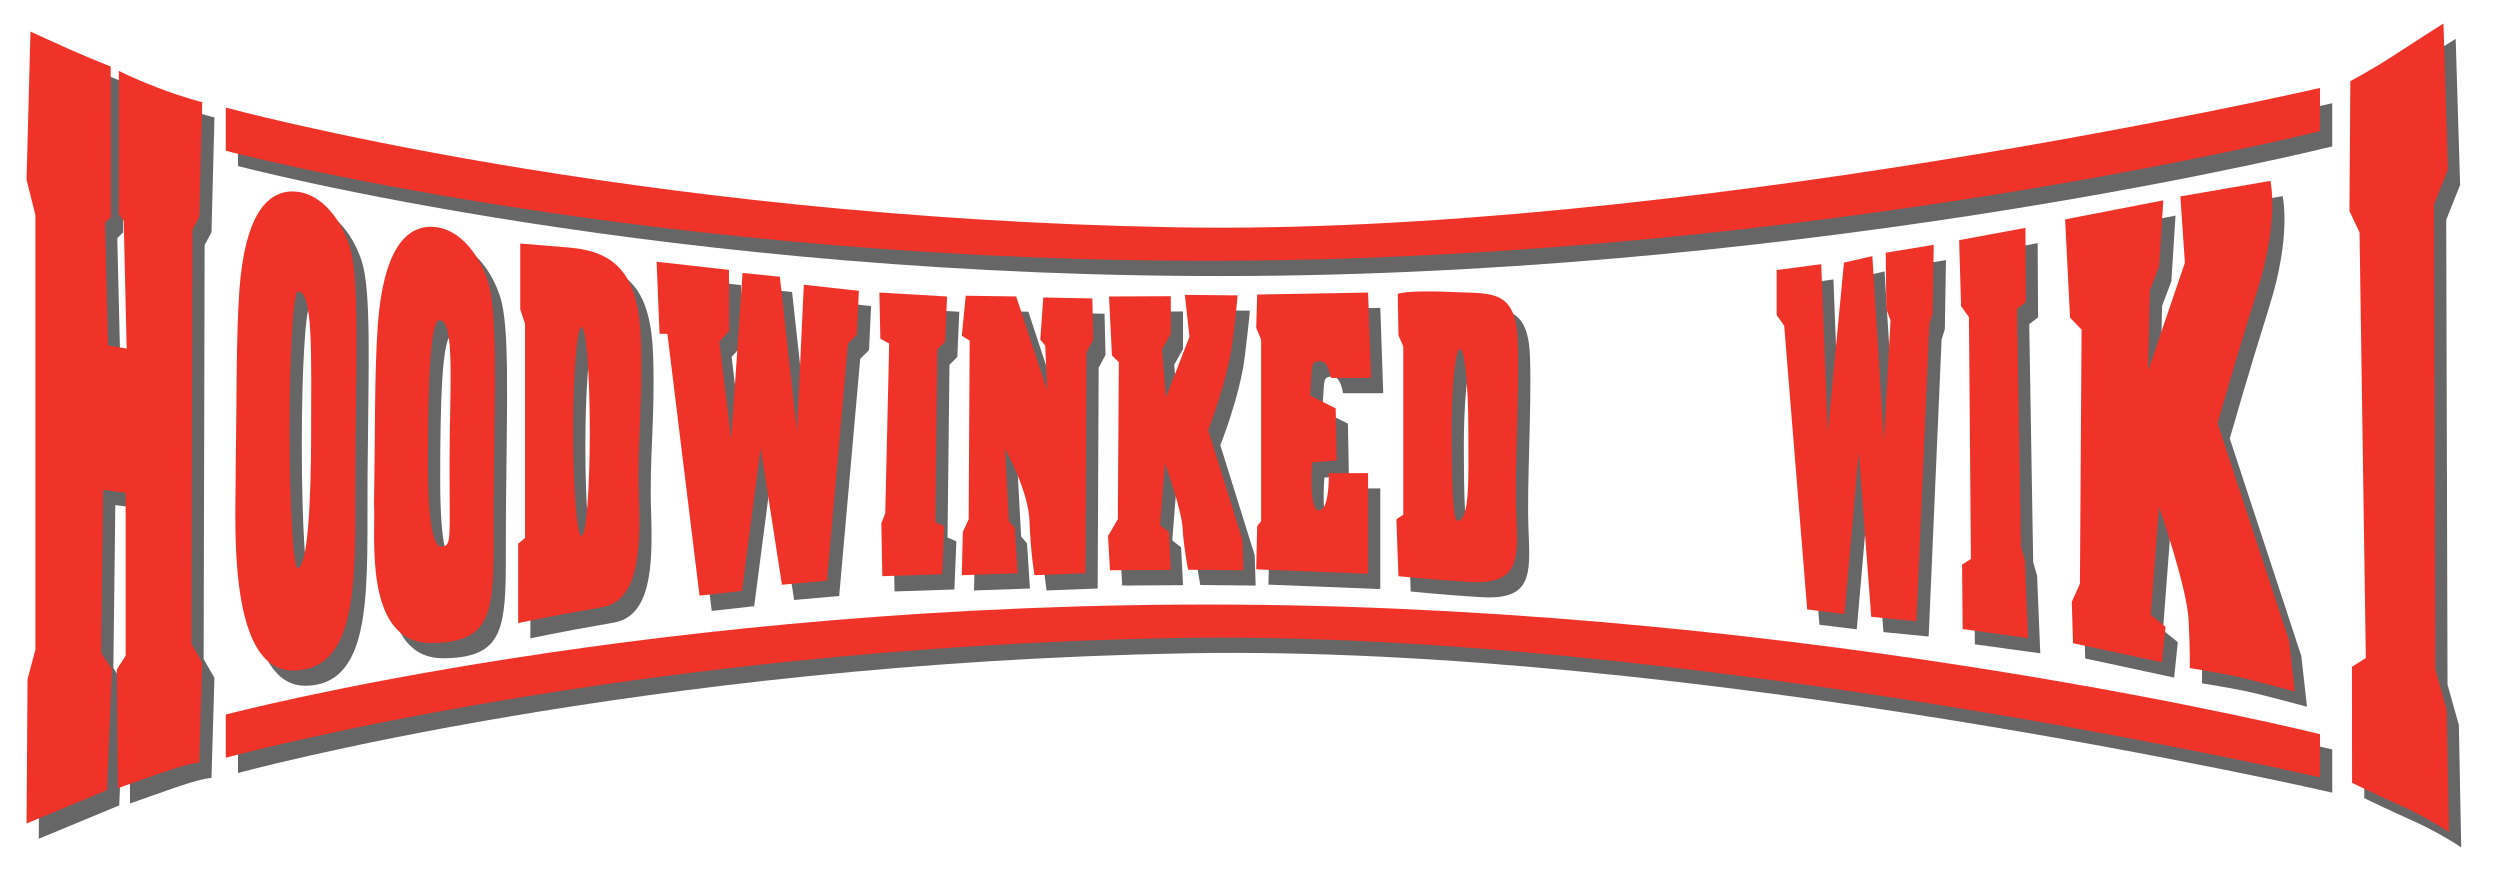
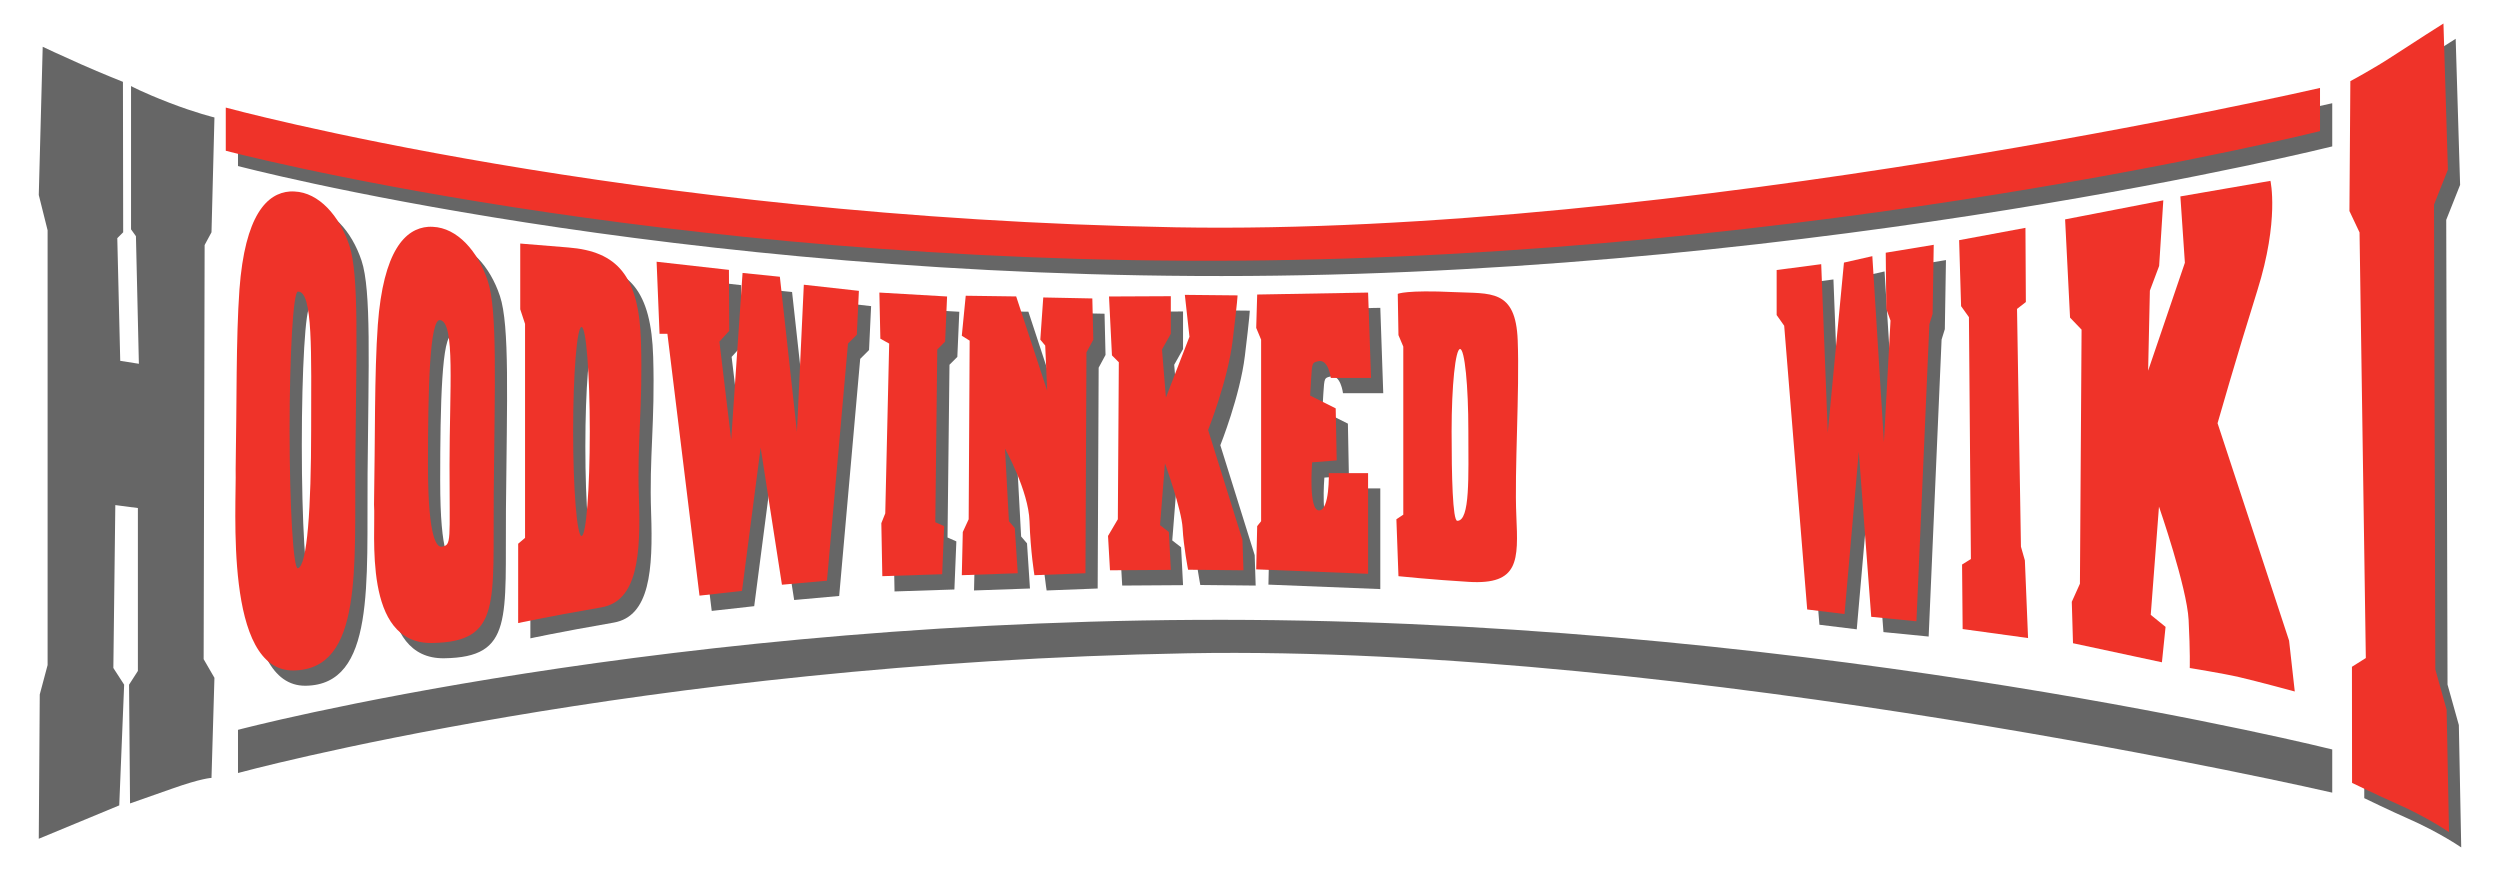
<svg xmlns="http://www.w3.org/2000/svg" xmlns:ns1="http://www.inkscape.org/namespaces/inkscape" xmlns:ns2="http://sodipodi.sourceforge.net/DTD/sodipodi-0.dtd" width="454.903" height="161.252" id="svg2" version="1.1" ns1:version="0.48.0 r9654" ns2:docname="Hoodwinked wiki.svg" style="display:inline">
  <defs id="defs4">
    <filter ns1:collect="always" id="filter4955" x="-0.221" width="1.441" y="-0.049" height="1.098">
      <feGaussianBlur ns1:collect="always" stdDeviation="2.94" id="feGaussianBlur4957" />
    </filter>
    <filter ns1:collect="always" id="filter4959" x="-0.32" width="1.64" y="-0.081" height="1.162">
      <feGaussianBlur ns1:collect="always" stdDeviation="2.94" id="feGaussianBlur4961" />
    </filter>
    <filter ns1:collect="always" id="filter4963" x="-0.321" width="1.642" y="-0.093" height="1.186">
      <feGaussianBlur ns1:collect="always" stdDeviation="2.94" id="feGaussianBlur4965" />
    </filter>
    <filter ns1:collect="always" id="filter4967" x="-0.315" width="1.629" y="-0.102" height="1.204">
      <feGaussianBlur ns1:collect="always" stdDeviation="2.94" id="feGaussianBlur4969" />
    </filter>
    <filter ns1:collect="always" id="filter4971" x="-0.192" width="1.383" y="-0.116" height="1.232">
      <feGaussianBlur ns1:collect="always" stdDeviation="2.94" id="feGaussianBlur4973" />
    </filter>
    <filter ns1:collect="always" id="filter4975" x="-0.573" width="2.145" y="-0.137" height="1.273">
      <feGaussianBlur ns1:collect="always" stdDeviation="2.94" id="feGaussianBlur4977" />
    </filter>
    <filter ns1:collect="always" id="filter4979" x="-0.295" width="1.59" y="-0.139" height="1.277">
      <feGaussianBlur ns1:collect="always" stdDeviation="2.94" id="feGaussianBlur4981" />
    </filter>
    <filter ns1:collect="always" id="filter4983" x="-0.286" width="1.573" y="-0.141" height="1.282">
      <feGaussianBlur ns1:collect="always" stdDeviation="2.94" id="feGaussianBlur4985" />
    </filter>
    <filter ns1:collect="always" id="filter4987" x="-0.338" width="1.675" y="-0.138" height="1.276">
      <feGaussianBlur ns1:collect="always" stdDeviation="2.94" id="feGaussianBlur4989" />
    </filter>
    <filter ns1:collect="always" id="filter4991" x="-0.318" width="1.637" y="-0.133" height="1.267">
      <feGaussianBlur ns1:collect="always" stdDeviation="2.94" id="feGaussianBlur4993" />
    </filter>
    <filter ns1:collect="always" id="filter4995" x="-0.247" width="1.494" y="-0.103" height="1.206">
      <feGaussianBlur ns1:collect="always" stdDeviation="2.94" id="feGaussianBlur4997" />
    </filter>
    <filter ns1:collect="always" id="filter4999" x="-0.562" width="2.125" y="-0.095" height="1.189">
      <feGaussianBlur ns1:collect="always" stdDeviation="2.94" id="feGaussianBlur5001" />
    </filter>
    <filter ns1:collect="always" id="filter5003" x="-0.169" width="1.338" y="-0.076" height="1.152">
      <feGaussianBlur ns1:collect="always" stdDeviation="2.94" id="feGaussianBlur5005" />
    </filter>
    <filter ns1:collect="always" id="filter5007" x="-0.389" width="1.779" y="-0.048" height="1.096">
      <feGaussianBlur ns1:collect="always" stdDeviation="2.94" id="feGaussianBlur5009" />
    </filter>
    <filter ns1:collect="always" id="filter5011" x="-0.019" width="1.037" y="-0.224" height="1.449">
      <feGaussianBlur ns1:collect="always" stdDeviation="2.94" id="feGaussianBlur5013" />
    </filter>
    <filter ns1:collect="always" id="filter5015" x="-0.019" width="1.037" y="-0.224" height="1.449">
      <feGaussianBlur ns1:collect="always" stdDeviation="2.94" id="feGaussianBlur5017" />
    </filter>
  </defs>
  <ns2:namedview id="base" pagecolor="#ffffff" bordercolor="#666666" borderopacity="1.0" ns1:pageopacity="0.0" ns1:pageshadow="2" ns1:zoom="1.7432285" ns1:cx="227.45154" ns1:cy="80.626227" ns1:document-units="px" ns1:current-layer="g3927" showgrid="false" ns1:window-width="1280" ns1:window-height="752" ns1:window-x="0" ns1:window-y="0" ns1:window-maximized="0" fit-margin-top="0" fit-margin-left="0" fit-margin-right="0" fit-margin-bottom="0" />
  <g ns1:label="Shadow" id="g3927" ns1:groupmode="layer" style="opacity:0.6;display:inline" transform="translate(-151.775,-496.627)">
    <path ns2:nodetypes="csccccccccsccccccscccccccccccccc" ns1:connector-curvature="0" id="path3929" d="m 159.545,505.141 c 0,0 3.181,1.502 7.004,3.193 3.802,1.681 7.596,3.184 7.596,3.184 l 0.043,27.374 -1.071,1.071 0.536,22.321 3.393,0.536 -0.536,-23.214 -0.893,-1.25 0,-26.071 c 0,0 1.964,1.102 6.964,3.036 4.85,1.876 8.214,2.679 8.214,2.679 l -0.536,20.893 -1.25,2.321 -0.179,75.357 1.964,3.393 -0.536,18.214 c 0,0 -1.724,0.022 -7.26,1.986 -5.536,1.964 -7.561,2.657 -7.561,2.657 l -0.179,-21.607 1.607,-2.5 0,-29.643 -4.107,-0.536 -0.357,29.643 1.964,3.036 -0.893,21.964 -14.643,6.071 0.179,-26.25 1.429,-5.357 0,-79.107 -1.607,-6.429 z" style="fill:#000000;fill-opacity:1;stroke:none;filter:url(#filter4955)" />
    <path ns2:nodetypes="sccssssssssss" ns1:connector-curvature="0" id="path3931" d="m 206.755,534.248 c -4.173,0.298 -8.183,4.283 -9.188,17.844 -0.639,9.003 -0.47,20.721 -0.688,32.688 0.179,6.786 -2.147,36.804 10.531,36.625 12.679,-0.179 11.071,-18.594 11.25,-38.594 0.179,-20 0.692,-33.393 -1.094,-38.75 -1.786,-5.357 -5.536,-9.634 -10,-9.812 -0.279,-0.011 -0.534,-0.02 -0.812,0 z m 1.438,18.219 c 2.803,-0.179 2.424,11.282 2.424,25.188 0,13.906 -0.693,24.799 -2.424,25.156 -0.821,0.169 -1.5,-11.251 -1.5,-25.156 0,-13.906 0.663,-25.134 1.5,-25.188 z" style="fill:#000000;fill-opacity:1;stroke:none;filter:url(#filter4959)" />
    <path style="fill:#000000;fill-opacity:1;stroke:none;filter:url(#filter4963)" d="m 231.933,540.677 c -4.173,0.298 -8.183,4.283 -9.188,17.844 -0.639,9.003 -0.47,20.721 -0.688,32.688 0.357,5.179 -2.147,25.375 10.531,25.196 12.679,-0.179 11.071,-7.165 11.25,-27.165 0.179,-20 0.692,-33.393 -1.094,-38.75 -1.786,-5.357 -5.536,-9.634 -10,-9.812 -0.279,-0.011 -0.534,-0.02 -0.812,0 z m 2.152,16.969 c 2.773,0.442 1.71,12.532 1.71,26.438 0,13.906 0.378,14.442 -1.353,14.799 -0.821,0.169 -2.571,-0.893 -2.571,-14.799 0,-13.906 0.306,-26.741 2.214,-26.438 z" id="path3933" ns1:connector-curvature="0" ns2:nodetypes="sccssssssssss" />
    <path ns2:nodetypes="ccccccsssscsssss" ns1:connector-curvature="0" id="path3935" d="m 248.661,543.717 0,11.969 0.875,2.656 0,38.938 -1.25,1.062 -0.004,14.439 c 0,0 4.634,-1.032 15.155,-2.862 6.595,-1.146 7.174,-9.595 6.817,-19.952 -0.357,-10.357 0.732,-16.442 0.375,-28.406 -0.357,-11.964 -4.29,-16.411 -13.219,-17.125 -8.929,-0.714 -8.75,-0.719 -8.75,-0.719 z m 11.156,15.188 c 0.838,0 1.5,8.497 1.5,19 0,10.503 -0.662,19.031 -1.5,19.031 -0.838,0 -1.531,-8.528 -1.531,-19.031 0,-10.503 0.693,-19 1.531,-19 z" style="fill:#000000;fill-opacity:1;stroke:none;filter:url(#filter4967)" />
    <path ns2:nodetypes="cccccccccccccccccccc" ns1:connector-curvature="0" id="path3937" d="m 284.902,561.57 1.786,-1.964 -0.052,-11.093 -13.162,-1.481 0.536,13.11 1.429,0 5.841,47.648 7.731,-0.862 3.393,-26.071 3.876,24.948 8.193,-0.736 3.824,-43.14 1.607,-1.607 0.379,-7.992 -10.022,-1.115 -1.25,26.786 -3.11,-28.236 -6.786,-0.693 -2.069,30.357 z" style="fill:#000000;fill-opacity:1;stroke:none;filter:url(#filter4971)" />
    <path ns2:nodetypes="ccccccccccccc" ns1:connector-curvature="0" id="path3939" d="m 314.009,552.641 12.321,0.714 -0.357,8.214 -1.429,1.429 -0.357,31.429 1.607,0.714 -0.357,8.75 -10.893,0.357 -0.179,-9.643 0.714,-1.786 0.714,-30.893 -1.607,-0.893 z" style="fill:#000000;fill-opacity:1;stroke:none;filter:url(#filter4975)" />
    <path ns2:nodetypes="cccccccscccccccccccccc" ns1:connector-curvature="0" id="path3941" d="m 330.259,593.891 -1.071,2.321 -0.179,7.857 10.179,-0.357 -0.536,-8.214 -1.071,-1.25 -0.714,-13.214 c 0,0 4.286,7.679 4.464,13.214 0.179,5.536 0.893,9.821 0.893,9.821 l 9.286,-0.357 0.179,-40.179 1.25,-2.321 -0.179,-7.5 -8.929,-0.179 -0.536,7.679 0.893,1.071 0.357,8.214 -5.64,-17.152 -9.181,-0.126 -0.714,7.278 1.429,0.893 z" style="fill:#000000;fill-opacity:1;stroke:none;filter:url(#filter4979)" />
    <path ns2:nodetypes="ccccccccccsccccscccccccc" ns1:connector-curvature="0" id="path3943" d="m 355.795,553.356 0.536,10.714 1.25,1.25 -0.179,28.571 -1.786,3.036 0.357,6.25 11.071,-0.074 -0.357,-6.89 -1.607,-1.25 0.893,-11.25 c 0,0 3.036,8.393 3.214,11.786 0.179,3.393 0.997,7.574 0.997,7.574 l 10.074,0.105 -0.179,-5.536 -6.25,-20 c 0,0 3.571,-8.929 4.464,-16.25 0.893,-7.321 0.893,-8.236 0.893,-8.236 l -9.591,-0.096 0.841,7.617 -4.286,11.071 -0.714,-8.75 1.607,-2.857 0,-6.838 z" style="fill:#000000;fill-opacity:1;stroke:none;filter:url(#filter4983)" />
    <path ns2:nodetypes="ccccccccccccsccccssc" ns1:connector-curvature="0" id="path3945" d="m 396.152,568.177 7.321,0 -0.536,-15.536 -20.179,0.357 -0.179,6.071 0.893,2.143 0,33.036 -0.714,0.893 -0.179,7.866 20.357,0.81 0,-18.319 -7.143,0 c 0,0 0.179,6.786 -1.786,6.786 -1.964,0 -1.25,-8.75 -1.25,-8.75 l 4.464,-0.357 -0.179,-9.464 -4.643,-2.321 c 0,0 0,-0.357 0.179,-3.214 0.179,-2.857 0.215,-2.759 1.25,-3.036 1.894,-0.507 2.321,3.036 2.321,3.036 z" style="fill:#000000;fill-opacity:1;stroke:none;filter:url(#filter4987)" />
-     <path ns2:nodetypes="ccccccsssscsssss" ns1:connector-curvature="0" style="fill:#000000;fill-opacity:1;stroke:none;filter:url(#filter4991)" d="m 408.337,552.879 0.126,7.507 0.879,2.086 0,30.585 -1.256,0.835 0.377,10.358 c 0,0 6.135,0.636 12.817,1.035 9.165,0.547 8.991,-3.902 8.632,-12.037 -0.359,-8.135 0.61,-22.511 0.251,-31.909 -0.359,-9.398 -4.936,-8.464 -11.517,-8.779 -8.847,-0.424 -10.309,0.319 -10.309,0.319 z m 11.338,10.035 c 0.842,0 1.507,6.674 1.507,14.924 0,8.25 0.345,16.338 -2.013,16.338 -0.842,0 -1.034,-8.088 -1.034,-16.338 0,-8.25 0.696,-14.924 1.539,-14.924 z" id="path3947" />
    <path ns2:nodetypes="cccccccccccccccccccc" style="fill:#000000;fill-opacity:1;stroke:none;filter:url(#filter4995)" d="m 497.998,557.742 -0.767,-2.125 -0.1,-10.227 8.733,-1.441 -0.205,12.569 -0.589,1.894 -2.354,54.041 -8.225,-0.811 -2.266,-30.047 -2.593,29.544 -6.793,-0.833 -4.186,-51.627 -1.372,-1.946 0,-8.194 8.108,-1.064 1.194,30.659 2.945,-30.946 5.163,-1.171 2.109,33.847 z" id="path3949" ns1:connector-curvature="0" />
-     <path style="fill:#000000;fill-opacity:1;stroke:none;filter:url(#filter4999)" d="m 522.553,540.864 -12.069,2.243 0.357,12.008 1.429,2.001 0.357,44.013 -1.607,1 0.105,11.739 11.903,1.637 -0.579,-14.125 -0.714,-2.501 -0.714,-43.263 1.607,-1.25 z" id="path3951" ns1:connector-curvature="0" ns2:nodetypes="ccccccccccccc" />
-     <path ns2:nodetypes="ccccccccccscscccscccccccc" style="fill:#000000;fill-opacity:1;stroke:none;filter:url(#filter5003)" d="m 529.767,539.326 0.899,17.874 2.098,2.188 -0.3,46.233 -1.481,3.294 0.221,7.533 16.18,3.469 0.663,-6.444 -2.697,-2.188 1.498,-19.696 c 0,0 5.094,14.694 5.394,20.634 0.3,5.94 0.204,8.738 0.204,8.738 0,0 6.032,0.97 9.006,1.657 3.152,0.729 10.105,2.612 10.105,2.612 l -1.036,-9.255 -13.014,-39.561 c 0,0 3.374,-11.844 7.239,-24.157 4.024,-12.818 2.382,-19.943 2.382,-19.943 l -16.387,2.832 0.82,12.073 -6.687,19.636 0.317,-14.561 1.687,-4.497 0.758,-11.94 z" id="path3953" ns1:connector-curvature="0" />
    <path ns2:nodetypes="csccccccscccccc" ns1:connector-curvature="0" id="path3955" d="m 598.612,503.682 c 0,0 -5.284,3.343 -9.411,6.052 -3.409,2.237 -7.531,4.435 -7.531,4.435 l -0.168,23.636 1.84,3.894 1.144,77.445 -2.526,1.59 0.019,21.126 c 0,0 4.87,2.364 7.912,3.694 5.704,2.494 9.731,5.27 9.731,5.27 l -0.432,-22.265 -2.06,-7.367 -0.236,-84.557 2.526,-6.362 z" style="fill:#000000;fill-opacity:1;stroke:none;filter:url(#filter5007)" />
    <path ns2:nodetypes="ccsccsc" ns1:connector-curvature="0" id="path3957" d="m 195.081,629.427 1e-5,7.857 c 0,0 73.214,-20 172.857,-21.786 91.063,-1.632 208.214,25.357 208.214,25.357 l 0,-7.857 c 0,0 -91.429,-22.857 -197.143,-23.571 -105.714,-0.714 -183.929,20 -183.929,20 z" style="fill:#000000;fill-opacity:1;stroke:none;filter:url(#filter5011)" />
    <path style="fill:#000000;fill-opacity:1;stroke:none;filter:url(#filter5015)" d="m 195.081,526.838 1e-5,-7.857 c 0,0 73.214,20 172.857,21.786 91.063,1.632 208.214,-25.357 208.214,-25.357 l 0,7.857 c 0,0 -91.429,22.857 -197.143,23.571 -105.714,0.714 -183.929,-20 -183.929,-20 z" id="path3959" ns1:connector-curvature="0" ns2:nodetypes="ccsccsc" />
  </g>
  <g ns1:groupmode="layer" id="layer2" ns1:label="Red" style="display:inline" transform="translate(-151.775,-496.627)">
-     <path style="fill:#ef3329;fill-opacity:1;stroke:none" d="m 157.321,502.362 c 0,0 3.181,1.502 7.004,3.193 3.802,1.681 7.596,3.184 7.596,3.184 l 0.043,27.374 -1.071,1.071 0.536,22.321 3.393,0.536 -0.536,-23.214 -0.893,-1.25 0,-26.071 c 0,0 1.964,1.102 6.964,3.036 4.85,1.876 8.214,2.679 8.214,2.679 l -0.536,20.893 -1.25,2.321 -0.179,75.357 1.964,3.393 -0.536,18.214 c 0,0 -1.724,0.022 -7.26,1.986 -5.536,1.964 -7.561,2.657 -7.561,2.657 l -0.179,-21.607 1.607,-2.5 0,-29.643 -4.107,-0.536 -0.357,29.643 1.964,3.036 -0.893,21.964 -14.643,6.071 0.179,-26.25 1.429,-5.357 0,-79.107 -1.607,-6.429 z" id="path3843" ns1:connector-curvature="0" ns2:nodetypes="csccccccccsccccccscccccccccccccc" />
    <path style="fill:#ef3329;fill-opacity:1;stroke:none" d="m 204.531,531.469 c -4.173,0.298 -8.183,4.283 -9.188,17.844 -0.639,9.003 -0.47,20.721 -0.688,32.688 0.179,6.786 -2.147,36.804 10.531,36.625 12.679,-0.179 11.071,-18.594 11.25,-38.594 0.179,-20 0.692,-33.393 -1.094,-38.75 -1.786,-5.357 -5.536,-9.634 -10,-9.812 -0.279,-0.011 -0.534,-0.02 -0.812,0 z m 1.438,18.219 c 2.803,-0.179 2.424,11.282 2.424,25.188 0,13.906 -0.693,24.799 -2.424,25.156 -0.821,0.169 -1.5,-11.251 -1.5,-25.156 0,-13.906 0.663,-25.134 1.5,-25.188 z" id="path3845" ns1:connector-curvature="0" ns2:nodetypes="sccssssssssss" />
    <path ns2:nodetypes="sccssssssssss" ns1:connector-curvature="0" id="path3852" d="m 229.71,537.897 c -4.173,0.298 -8.183,4.283 -9.188,17.844 -0.639,9.003 -0.47,20.721 -0.688,32.688 0.357,5.179 -2.147,25.375 10.531,25.196 12.679,-0.179 11.071,-7.165 11.25,-27.165 0.179,-20 0.692,-33.393 -1.094,-38.75 -1.786,-5.357 -5.536,-9.634 -10,-9.812 -0.279,-0.011 -0.534,-0.02 -0.812,0 z m 2.152,16.969 c 2.773,0.442 1.71,12.532 1.71,26.438 0,13.906 0.378,14.442 -1.353,14.799 -0.821,0.169 -2.571,-0.893 -2.571,-14.799 0,-13.906 0.306,-26.741 2.214,-26.438 z" style="fill:#ef3329;fill-opacity:1;stroke:none" />
    <path style="fill:#ef3329;fill-opacity:1;stroke:none" d="m 246.438,540.938 0,11.969 0.875,2.656 0,38.938 -1.25,1.062 -0.004,14.439 c 0,0 4.634,-1.032 15.155,-2.862 6.595,-1.146 7.174,-9.595 6.817,-19.952 -0.357,-10.357 0.732,-16.442 0.375,-28.406 -0.357,-11.964 -4.29,-16.411 -13.219,-17.125 -8.929,-0.714 -8.75,-0.719 -8.75,-0.719 z m 11.156,15.188 c 0.838,0 1.5,8.497 1.5,19 0,10.503 -0.662,19.031 -1.5,19.031 -0.838,0 -1.531,-8.528 -1.531,-19.031 0,-10.503 0.693,-19 1.531,-19 z" id="path3857" ns1:connector-curvature="0" ns2:nodetypes="ccccccsssscsssss" />
    <path style="fill:#ef3329;fill-opacity:1;stroke:none" d="m 282.679,558.791 1.786,-1.964 -0.052,-11.093 -13.162,-1.481 0.536,13.11 1.429,0 5.841,47.648 7.731,-0.862 3.393,-26.071 3.876,24.948 8.193,-0.736 3.824,-43.14 1.607,-1.607 0.379,-7.992 -10.022,-1.115 -1.25,26.786 -3.11,-28.236 -6.786,-0.693 -2.069,30.357 z" id="path3881" ns1:connector-curvature="0" ns2:nodetypes="cccccccccccccccccccc" />
    <path style="fill:#ef3329;fill-opacity:1;stroke:none" d="m 311.786,549.862 12.321,0.714 -0.357,8.214 -1.429,1.429 -0.357,31.429 1.607,0.714 -0.357,8.75 -10.893,0.357 -0.179,-9.643 0.714,-1.786 0.714,-30.893 -1.607,-0.893 z" id="path3883" ns1:connector-curvature="0" ns2:nodetypes="ccccccccccccc" />
    <path style="fill:#ef3329;fill-opacity:1;stroke:none" d="m 328.036,591.112 -1.071,2.321 -0.179,7.857 10.179,-0.357 -0.536,-8.214 -1.071,-1.25 -0.714,-13.214 c 0,0 4.286,7.679 4.464,13.214 0.179,5.536 0.893,9.821 0.893,9.821 l 9.286,-0.357 0.179,-40.179 1.25,-2.321 -0.179,-7.5 -8.929,-0.179 -0.536,7.679 0.893,1.071 0.357,8.214 -5.64,-17.152 -9.181,-0.126 -0.714,7.278 1.429,0.893 z" id="path3885" ns1:connector-curvature="0" ns2:nodetypes="cccccccscccccccccccccc" />
    <path style="fill:#ef3329;fill-opacity:1;stroke:none" d="m 353.571,550.576 0.536,10.714 1.25,1.25 -0.179,28.571 -1.786,3.036 0.357,6.25 11.071,-0.074 -0.357,-6.89 -1.607,-1.25 0.893,-11.25 c 0,0 3.036,8.393 3.214,11.786 0.179,3.393 0.997,7.574 0.997,7.574 l 10.074,0.105 -0.179,-5.536 -6.25,-20 c 0,0 3.571,-8.929 4.464,-16.25 0.893,-7.321 0.893,-8.236 0.893,-8.236 l -9.591,-0.096 0.841,7.617 -4.286,11.071 -0.714,-8.75 1.607,-2.857 0,-6.838 z" id="path3887" ns1:connector-curvature="0" ns2:nodetypes="ccccccccccsccccscccccccc" />
    <path style="fill:#ef3329;fill-opacity:1;stroke:none" d="m 393.929,565.398 7.321,0 -0.536,-15.536 -20.179,0.357 -0.179,6.071 0.893,2.143 0,33.036 -0.714,0.893 -0.179,7.866 20.357,0.81 0,-18.319 -7.143,0 c 0,0 0.179,6.786 -1.786,6.786 -1.964,0 -1.25,-8.75 -1.25,-8.75 L 395,580.398 l -0.179,-9.464 -4.643,-2.321 c 0,0 0,-0.357 0.179,-3.214 0.179,-2.857 0.215,-2.759 1.25,-3.036 1.894,-0.507 2.321,3.036 2.321,3.036 z" id="path3889" ns1:connector-curvature="0" ns2:nodetypes="ccccccccccccsccccssc" />
    <path id="path3913" d="m 406.114,550.099 0.126,7.507 0.879,2.086 0,30.585 -1.256,0.835 0.377,10.358 c 0,0 6.135,0.636 12.817,1.035 9.165,0.547 8.991,-3.902 8.632,-12.037 -0.359,-8.135 0.61,-22.511 0.251,-31.909 -0.359,-9.398 -4.936,-8.464 -11.517,-8.779 -8.847,-0.424 -10.309,0.319 -10.309,0.319 z m 11.338,10.035 c 0.842,0 1.507,6.674 1.507,14.924 0,8.25 0.345,16.338 -2.013,16.338 -0.842,0 -1.034,-8.088 -1.034,-16.338 0,-8.25 0.696,-14.924 1.539,-14.924 z" style="fill:#ef3329;fill-opacity:1;stroke:none" ns1:connector-curvature="0" ns2:nodetypes="ccccccsssscsssss" />
    <path ns1:connector-curvature="0" id="path3915" d="m 495.774,554.963 -0.767,-2.125 -0.1,-10.227 8.733,-1.441 -0.205,12.569 -0.589,1.894 -2.354,54.041 -8.225,-0.811 -2.266,-30.047 -2.593,29.544 -6.793,-0.833 -4.186,-51.627 -1.372,-1.946 0,-8.194 8.108,-1.064 1.194,30.659 2.945,-30.946 5.163,-1.171 2.109,33.847 z" style="fill:#ef3329;fill-opacity:1;stroke:none" ns2:nodetypes="cccccccccccccccccccc" />
    <path ns2:nodetypes="ccccccccccccc" ns1:connector-curvature="0" id="path3917" d="m 520.329,538.085 -12.069,2.243 0.357,12.008 1.429,2.001 0.357,44.013 -1.607,1 0.105,11.739 11.903,1.637 -0.579,-14.125 -0.714,-2.501 -0.714,-43.263 1.607,-1.25 z" style="fill:#ef3329;fill-opacity:1;stroke:none" />
    <path ns1:connector-curvature="0" id="path3919" d="m 527.543,536.547 0.899,17.874 2.098,2.188 -0.3,46.233 -1.481,3.294 0.221,7.533 16.18,3.469 0.663,-6.444 -2.697,-2.188 1.498,-19.696 c 0,0 5.094,14.694 5.394,20.634 0.3,5.94 0.204,8.738 0.204,8.738 0,0 6.032,0.97 9.006,1.657 3.152,0.729 10.105,2.612 10.105,2.612 l -1.036,-9.255 -13.014,-39.561 c 0,0 3.374,-11.844 7.239,-24.157 4.024,-12.818 2.382,-19.943 2.382,-19.943 l -16.387,2.832 0.82,12.073 -6.687,19.636 0.317,-14.561 1.687,-4.497 0.758,-11.94 z" style="fill:#ef3329;fill-opacity:1;stroke:none" ns2:nodetypes="ccccccccccscscccscccccccc" />
    <path style="fill:#ef3329;fill-opacity:1;stroke:none" d="m 596.389,500.903 c 0,0 -5.284,3.343 -9.411,6.052 -3.409,2.237 -7.531,4.435 -7.531,4.435 l -0.168,23.636 1.84,3.894 1.144,77.445 -2.526,1.59 0.019,21.126 c 0,0 4.87,2.364 7.912,3.694 5.704,2.494 9.731,5.27 9.731,5.27 l -0.432,-22.265 -2.06,-7.367 -0.236,-84.557 2.526,-6.362 z" id="path3921" ns1:connector-curvature="0" ns2:nodetypes="csccccccscccccc" />
-     <path style="fill:#ef3329;fill-opacity:1;stroke:none" d="m 192.857,626.648 1e-5,7.857 c 0,0 73.214,-20 172.857,-21.786 91.063,-1.632 208.214,25.357 208.214,25.357 l 0,-7.857 c 0,0 -91.429,-22.857 -197.143,-23.571 -105.714,-0.714 -183.929,20 -183.929,20 z" id="path3923" ns1:connector-curvature="0" ns2:nodetypes="ccsccsc" />
    <path ns2:nodetypes="ccsccsc" ns1:connector-curvature="0" id="path3925" d="m 192.857,524.058 1e-5,-7.857 c 0,0 73.214,20 172.857,21.786 91.063,1.632 208.214,-25.357 208.214,-25.357 l 0,7.857 c 0,0 -91.429,22.857 -197.143,23.571 C 271.071,544.773 192.857,524.058 192.857,524.058 z" style="fill:#ef3329;fill-opacity:1;stroke:none" />
  </g>
</svg>